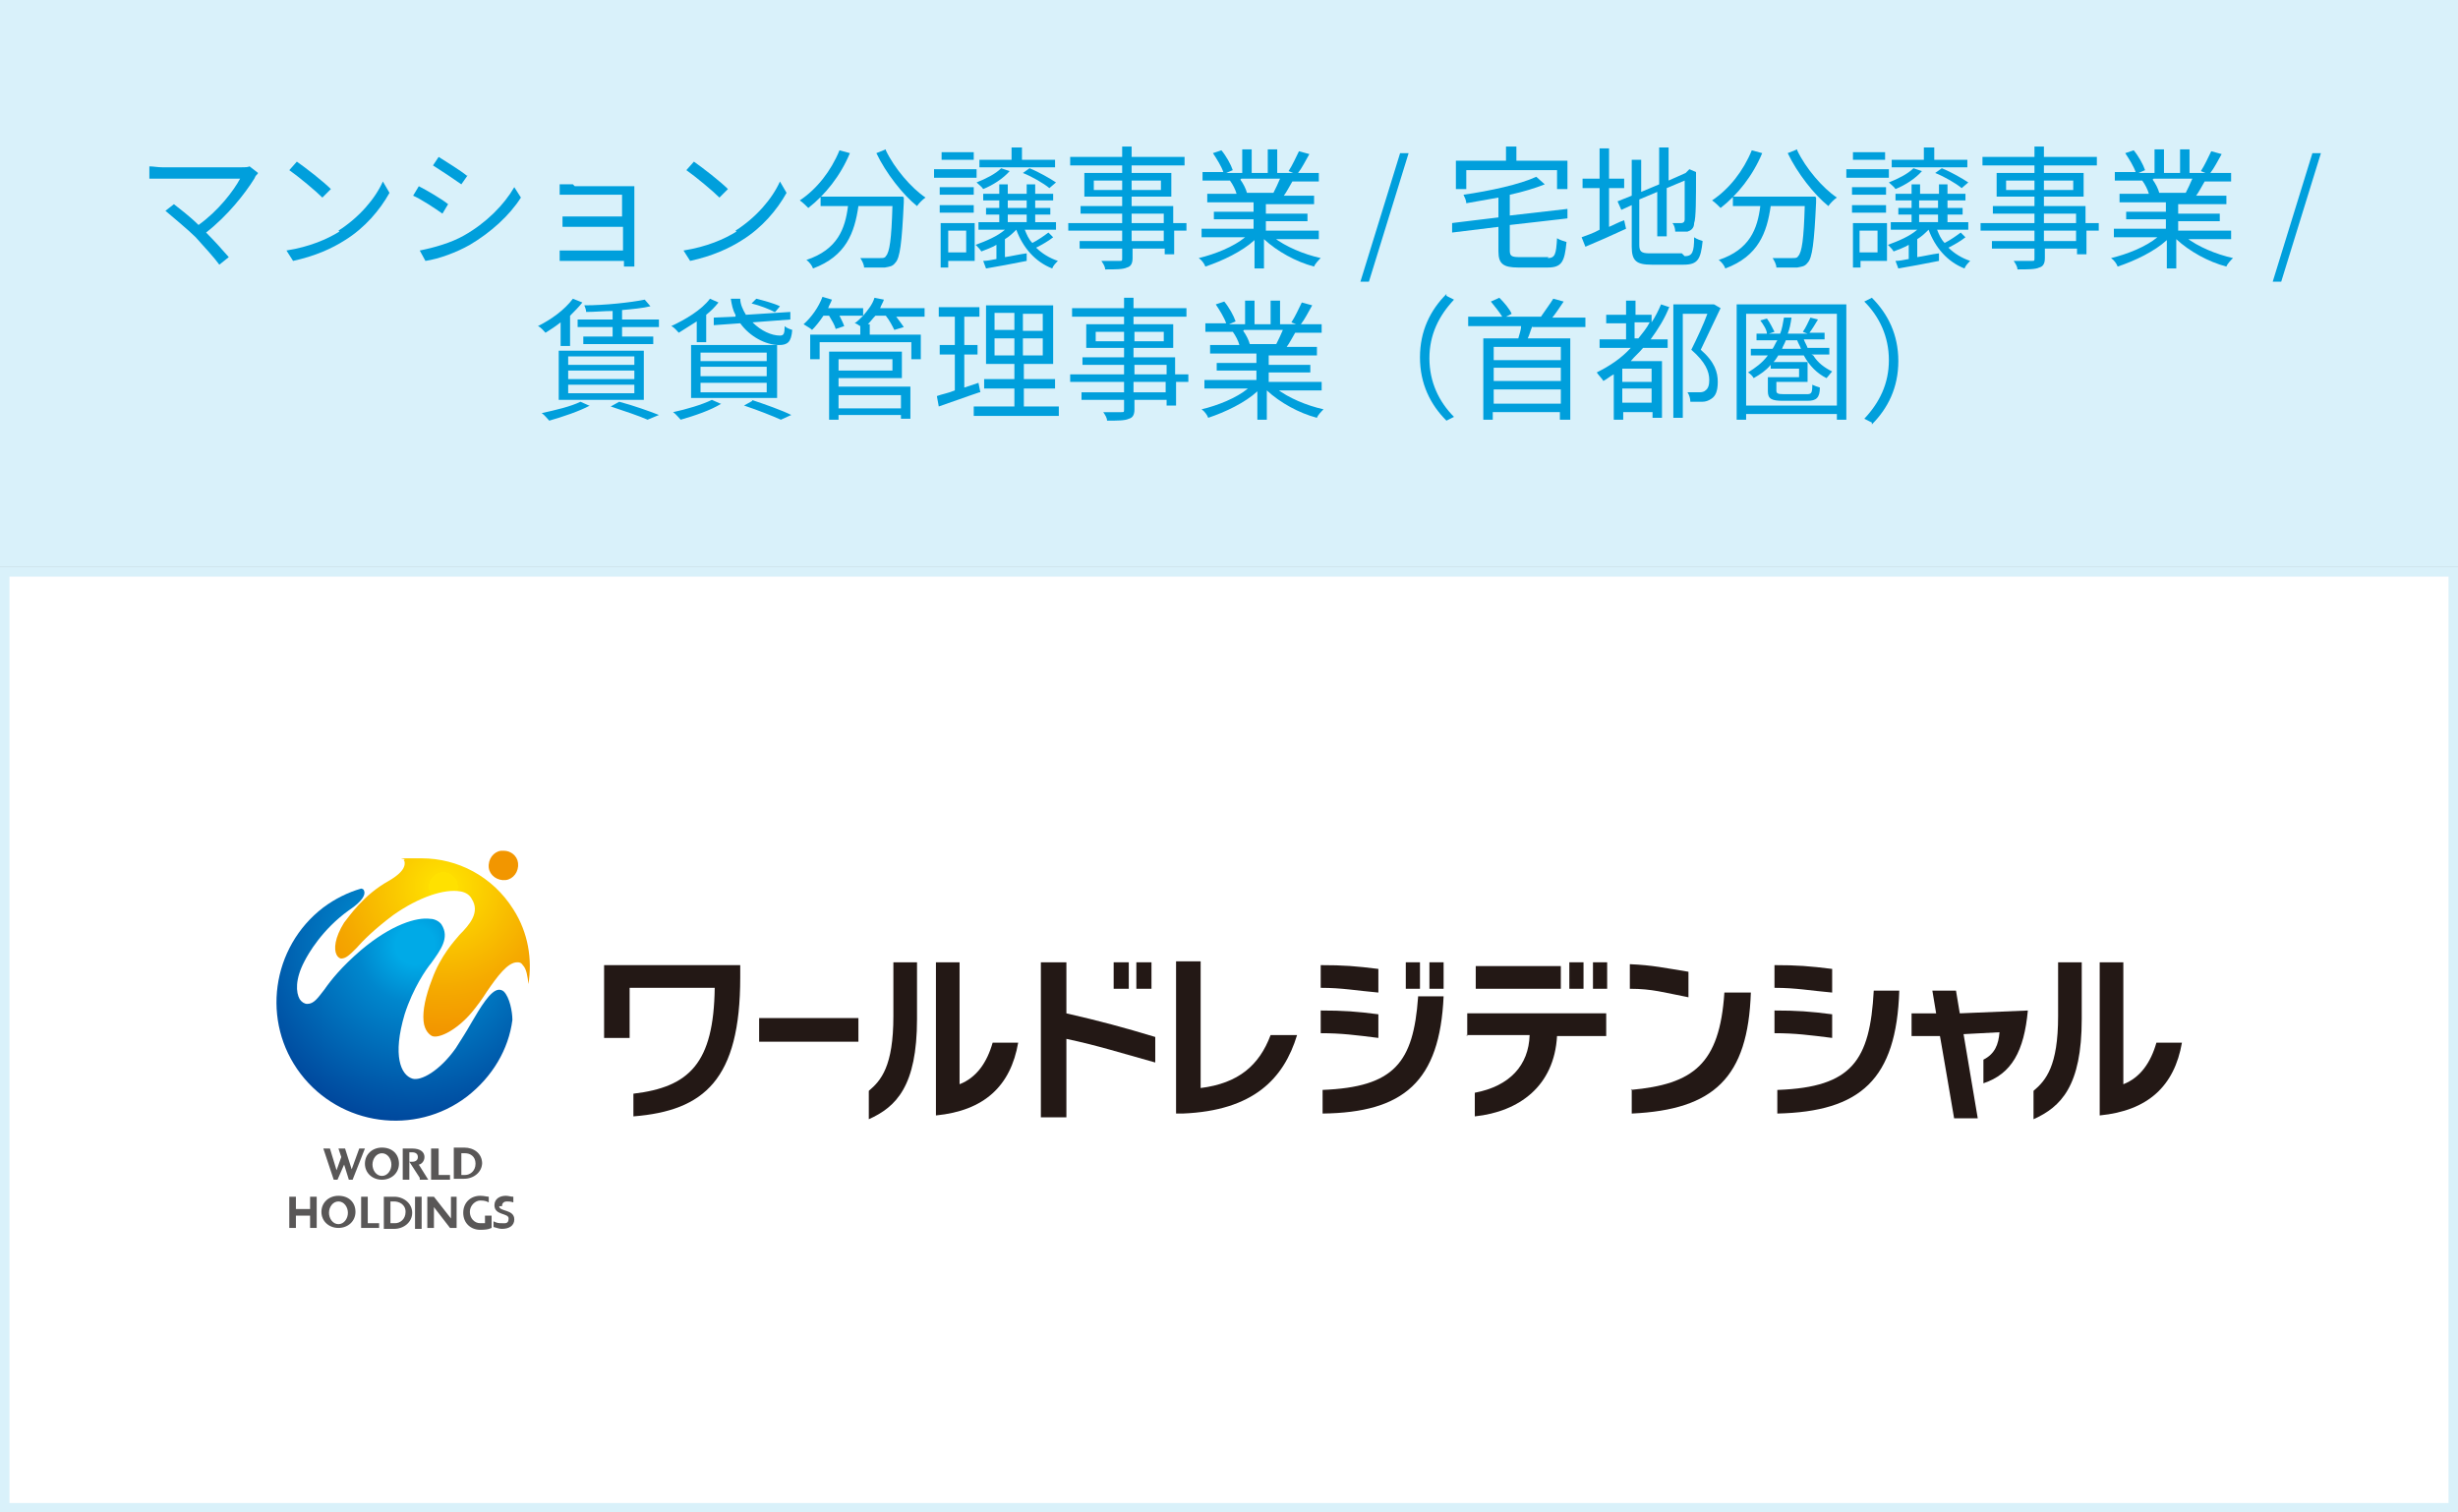
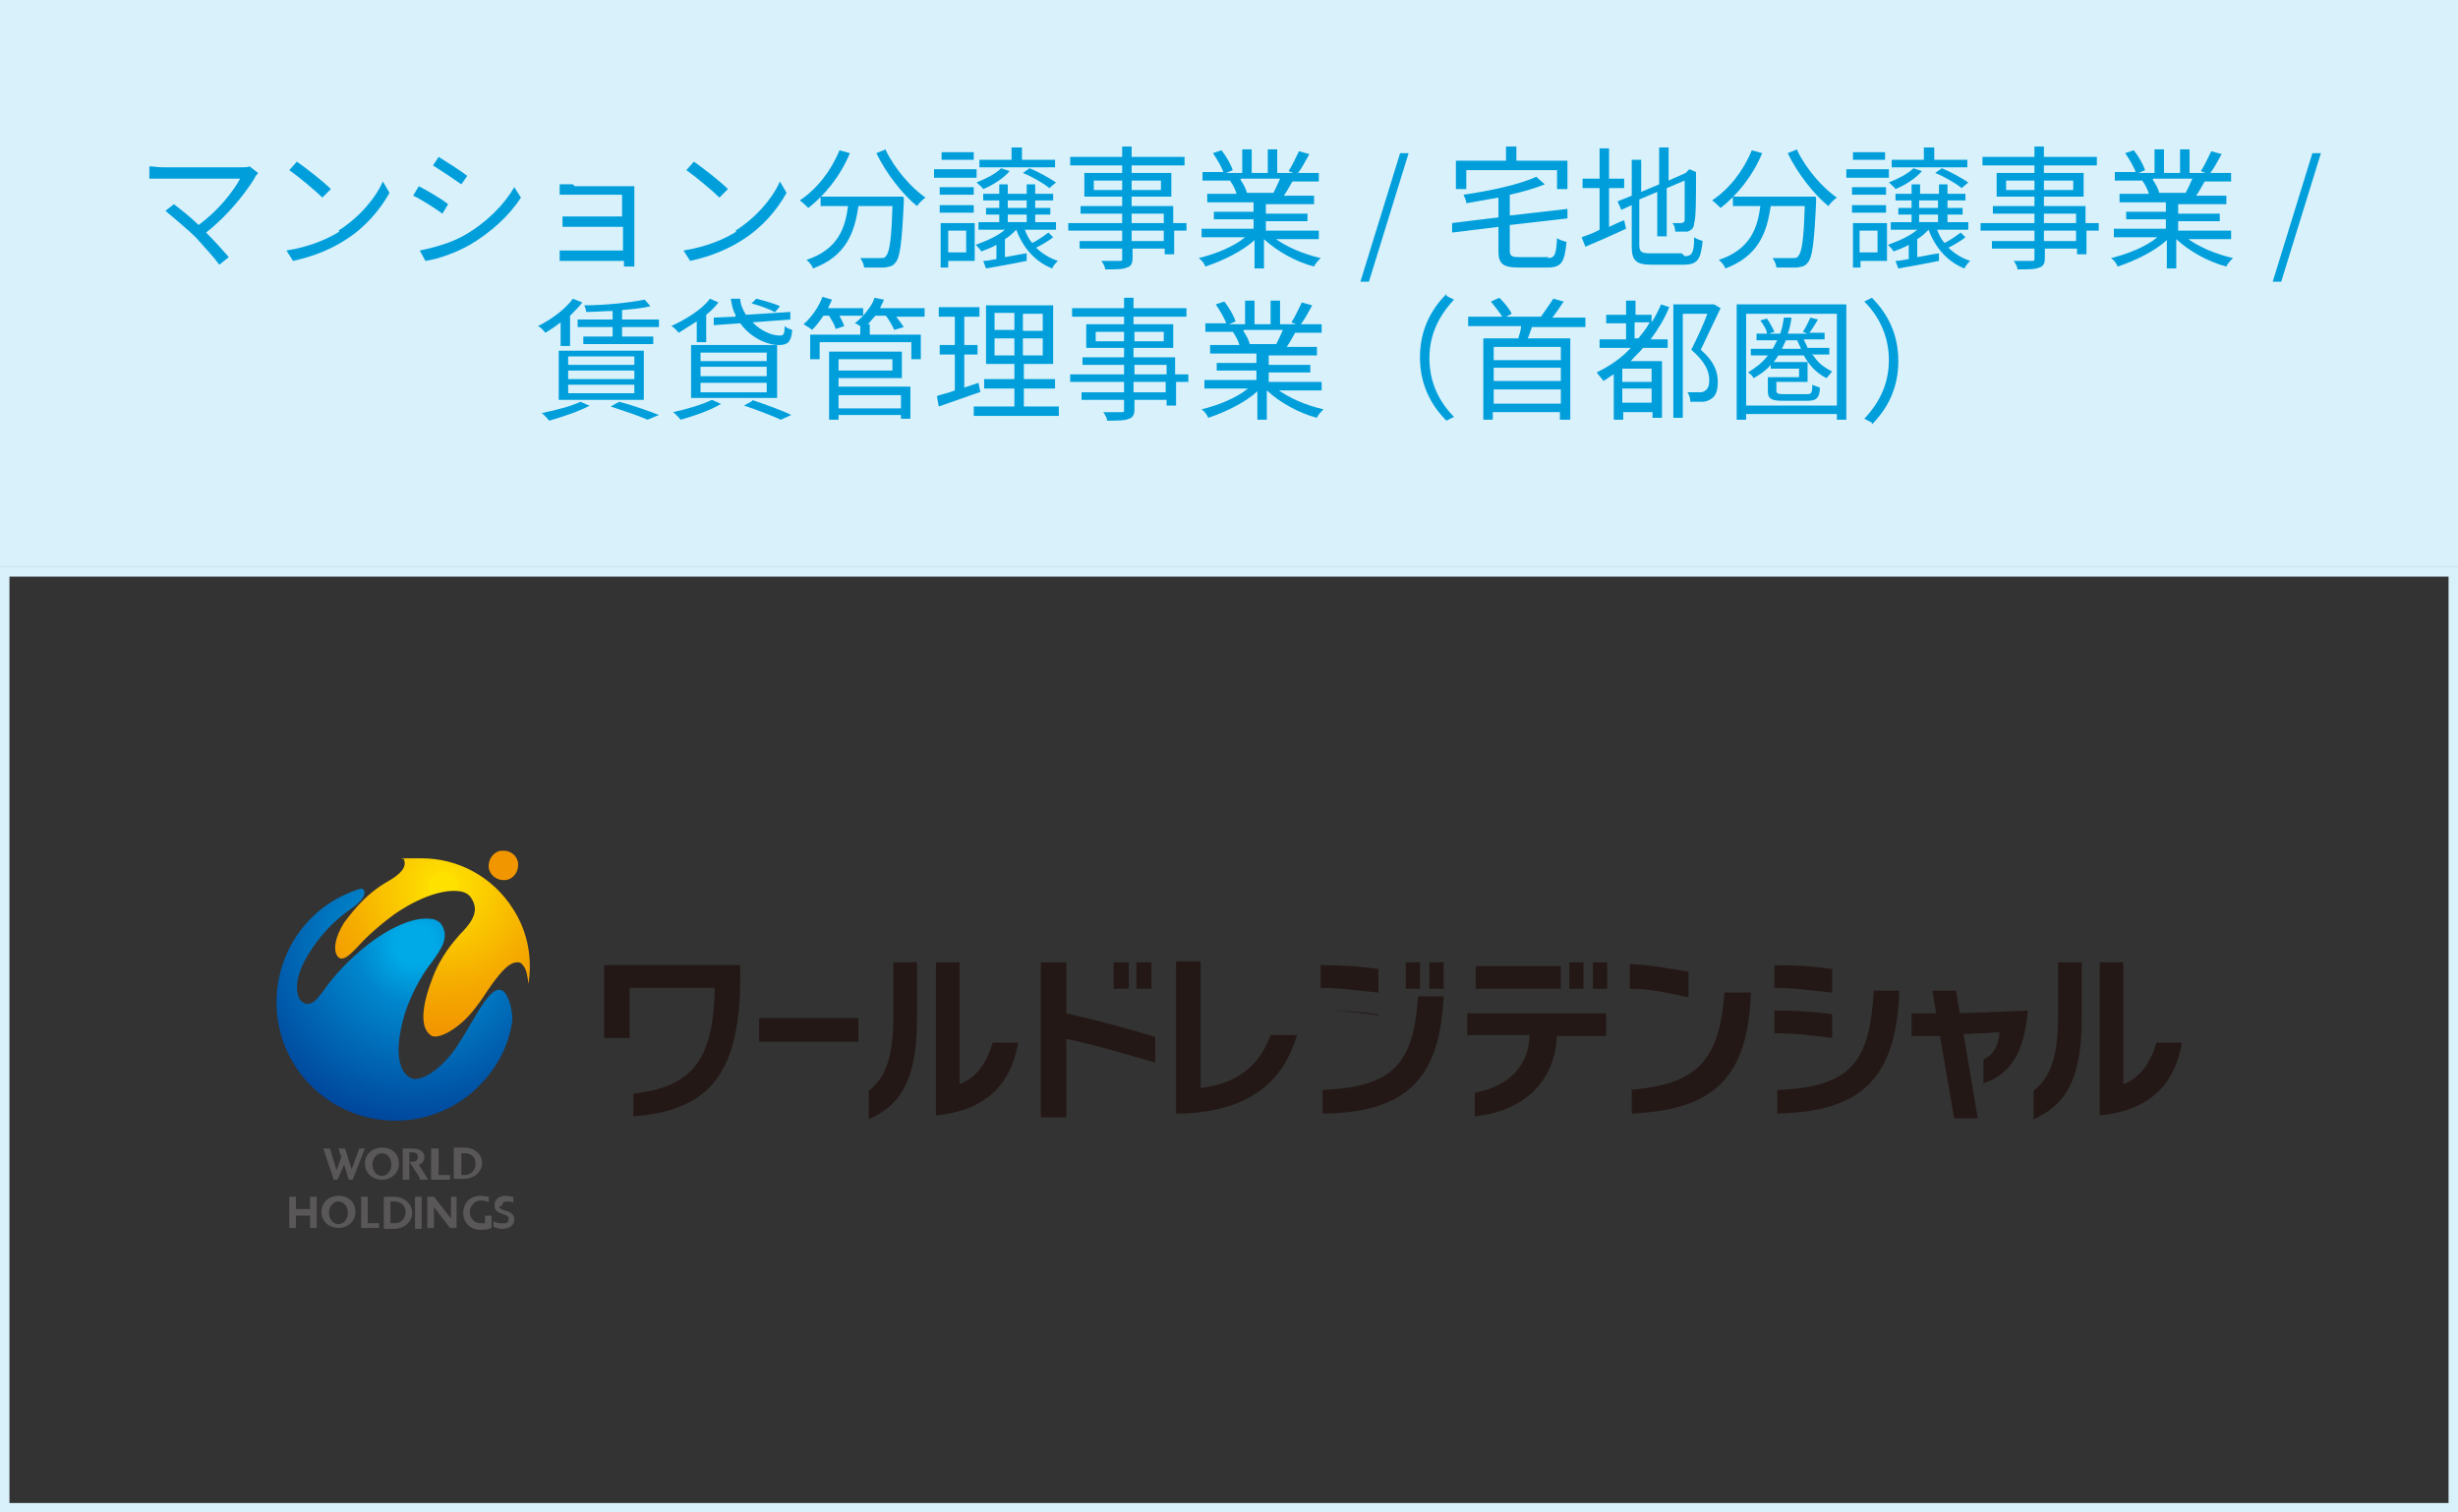
<svg xmlns="http://www.w3.org/2000/svg" xmlns:xlink="http://www.w3.org/1999/xlink" id="_レイヤー_1" version="1.1" viewBox="0 0 260 160">
  <rect x="0" y="0" width="260" height="160" fill="#333333" stroke="none" />
  <defs>
    <style>
      .st0 {
        fill: none;
      }

      .st1 {
        fill: url(#_名称未設定グラデーション_5);
      }

      .st2 {
        fill: url(#_名称未設定グラデーション_3);
      }

      .st3 {
        fill: #231815;
      }

      .st4 {
        fill: #fff;
      }

      .st5 {
        fill: #595757;
      }

      .st6 {
        fill: #009fdc;
      }

      .st7 {
        fill: #d9f1fa;
      }

      .st8 {
        clip-path: url(#clippath);
      }

      .st9 {
        fill: url(#_名称未設定グラデーション_31);
      }
    </style>
    <radialGradient id="_名称未設定グラデーション_5" data-name="名称未設定グラデーション 5" cx="43.9" cy="100" fx="43.9" fy="100" r="20.3" gradientUnits="userSpaceOnUse">
      <stop offset="0" stop-color="#00aae7" />
      <stop offset=".1" stop-color="#00aae7" />
      <stop offset=".3" stop-color="#0087cd" />
      <stop offset=".8" stop-color="#0054a6" />
      <stop offset="1" stop-color="#004097" />
      <stop offset="1" stop-color="#004097" />
    </radialGradient>
    <radialGradient id="_名称未設定グラデーション_3" data-name="名称未設定グラデーション 3" cx="46.9" cy="93.8" fx="46.9" fy="93.8" r="15.3" gradientUnits="userSpaceOnUse">
      <stop offset="0" stop-color="#ffe100" />
      <stop offset=".1" stop-color="#ffe100" />
      <stop offset=".1" stop-color="#fedd00" />
      <stop offset=".7" stop-color="#f5aa00" />
      <stop offset="1" stop-color="#f29600" />
      <stop offset="1" stop-color="#f29600" />
    </radialGradient>
    <clipPath id="clippath">
      <path class="st0" d="M53,90c-.8.1-1.4.9-1.3,1.8.1.8.9,1.4,1.8,1.3.8-.1,1.4-.9,1.3-1.8-.1-.8-.8-1.3-1.5-1.3s-.2,0-.2,0" />
    </clipPath>
    <radialGradient id="_名称未設定グラデーション_31" data-name="名称未設定グラデーション 3" cx="-114.9" cy="416.1" fx="-114.9" fy="416.1" r="1.4" gradientTransform="translate(367 1225.3) scale(2.7 -2.7)" xlink:href="#_名称未設定グラデーション_3" />
  </defs>
  <g>
-     <rect class="st4" x="0" y="60" width="260" height="100" />
    <path class="st7" d="M259,61v98H1V61h258M260,60H0v100h260V60h0Z" />
  </g>
  <rect class="st7" x="0" width="260" height="60" />
  <g>
    <path class="st6" d="M26.9,18.9c-1,1.6-2.8,3.9-5.1,5.7.8.8,1.8,1.9,2.4,2.6l-1,.8c-.5-.7-1.6-1.9-2.5-2.9-.8-.8-2.5-2.2-3.2-2.8l.9-.7c.5.4,1.7,1.3,2.6,2.2,2.1-1.5,3.7-3.6,4.4-4.9h-8.2c-.5,0-1.1,0-1.4,0v-1.3c.4,0,.9.1,1.4.1h8.3c.4,0,.7,0,.9-.1l.9.7c-.1.2-.3.3-.3.4Z" />
    <path class="st6" d="M35.8,24.4c2.2-1.4,3.9-3.4,4.7-5.2l.7,1.2c-1,1.8-2.6,3.7-4.7,5-1.4.9-3.2,1.7-5.5,2.2l-.7-1.1c2.5-.4,4.3-1.2,5.6-2ZM35,20l-.9.9c-.7-.7-2.5-2.2-3.5-2.9l.8-.9c1,.7,2.8,2.1,3.6,2.9Z" />
    <path class="st6" d="M47.4,21.6l-.6,1c-.7-.5-2.2-1.5-3.1-1.9l.6-1c.8.4,2.5,1.4,3.1,1.9ZM49.1,24.9c2.3-1.3,4.2-3.2,5.3-5.1l.7,1.1c-1.2,1.9-3.2,3.7-5.4,5-1.4.8-3.3,1.5-4.7,1.7l-.6-1.1c1.5-.3,3.3-.8,4.7-1.6ZM49.5,18.5l-.7,1c-.7-.5-2.2-1.5-3-2l.6-.9c.8.5,2.4,1.5,3,2Z" />
    <path class="st6" d="M60.8,19.7h5.4c.3,0,.7,0,.9,0,0,.2,0,.4,0,.7v7c0,.2,0,.6,0,.8h-1.1c0-.1,0-.3,0-.6h-5.6c-.4,0-.9,0-1.2,0v-1.1c.2,0,.7,0,1.1,0h5.6v-2.5h-5.1c-.5,0-1,0-1.3,0v-1.1c.3,0,.8,0,1.2,0h5.1v-2.3h-5.2c-.4,0-1.2,0-1.4,0v-1.1c.3,0,1.1,0,1.4,0Z" />
    <path class="st6" d="M77.8,24.4c2.2-1.4,3.9-3.4,4.7-5.2l.7,1.2c-1,1.8-2.6,3.7-4.7,5-1.4.9-3.2,1.7-5.5,2.2l-.7-1.1c2.5-.4,4.3-1.2,5.6-2ZM77,20l-.9.9c-.7-.7-2.5-2.2-3.5-2.9l.8-.9c1,.7,2.8,2.1,3.6,2.9Z" />
    <path class="st6" d="M89.9,16.2c-1,2.4-2.6,4.4-4.4,5.8-.2-.2-.6-.6-.9-.8,1.8-1.2,3.3-3.1,4.2-5.3l1.1.3ZM95.6,20.9s0,.4,0,.5c-.2,4.3-.4,5.9-.9,6.4-.3.4-.6.4-1.1.5-.5,0-1.3,0-2.2,0,0-.3-.2-.7-.4-1,.9,0,1.8,0,2.1,0s.5,0,.6-.2c.4-.4.6-1.8.7-5.3h-3.6c-.4,2.8-1.3,5.3-4.8,6.6-.1-.3-.4-.7-.7-.9,3.3-1.1,4.1-3.3,4.4-5.7h-2.9v-1h8.7ZM93.7,15.9c.9,1.9,2.7,4,4.2,5-.3.2-.7.6-.9.9-1.5-1.2-3.3-3.5-4.3-5.6l1-.4Z" />
    <path class="st6" d="M103.3,18.8h-4.5v-.9h4.5v.9ZM103,27.6h-2.7v.7h-.8v-4.7h3.6v4ZM99.4,19.8h3.6v.8h-3.6v-.8ZM99.4,21.7h3.6v.8h-3.6v-.8ZM103,16.9h-3.4v-.8h3.4v.8ZM100.3,24.4v2.3h1.9v-2.3h-1.9ZM111.4,25.1c-.5.4-1.2.8-1.8,1.1.6.6,1.4,1.1,2.3,1.4-.2.2-.5.5-.6.8-1.8-.7-3.1-2.2-3.8-4.1h0c-.3.3-.7.7-1.2,1v1.9c.7-.1,1.5-.3,2.3-.4v.8c-1.5.3-3.1.6-4.3.8l-.3-.8c.4,0,.9-.1,1.4-.2v-1.5c-.5.3-1.1.5-1.6.7-.1-.2-.4-.5-.6-.7,1.1-.4,2.3-.9,3.1-1.6h-2.8v-.8h2.2v-.8h-1.4v-.7h1.4v-.8h-1.7v-.7h1.7v-1h.9v1h2v-1h.9v1h1.9v.7h-1.9v.8h1.6v.7h-1.6v.8h2.2v.8h-3.3c.2.5.4,1,.8,1.4.6-.3,1.3-.8,1.7-1.1l.6.6ZM106.8,18.1c-.7.8-1.8,1.5-2.8,1.9-.1-.2-.5-.5-.7-.7,1-.4,2-.9,2.6-1.5l.9.3ZM111.5,17.7h-7.9v-.8h3.4v-1.3h1.1v1.3h3.5v.8ZM106.6,22h2v-.8h-2v.8ZM106.6,23.5h2v-.8h-2v.8ZM108.9,17.8c1,.4,2.2,1.1,2.8,1.5l-.7.6c-.6-.5-1.8-1.2-2.8-1.6l.7-.5Z" />
    <path class="st6" d="M125.6,24.4h-1.4v2.5h-1v-.6h-3.4v1c0,.6-.2.9-.6,1-.4.2-1.2.2-2.3.2,0-.3-.2-.6-.4-.9.8,0,1.7,0,1.9,0,.3,0,.3,0,.3-.3v-1h-4.5v-.8h4.5v-1.1h-5.7v-.8h5.7v-1h-4.4v-.8h4.4v-1h-4v-2.5h4v-.8h-5.5v-.9h5.5v-1.1h1v1.1h5.6v.9h-5.6v.8h4.2v2.5h-4.2v1h4.4v1.8h1.4v.8ZM118.7,20.1v-1h-3v1h3ZM119.7,19.1v1h3.1v-1h-3.1ZM119.7,23.6h3.4v-1h-3.4v1ZM123.1,24.4h-3.4v1.1h3.4v-1.1Z" />
    <path class="st6" d="M134.7,25.1c1.3,1,3.2,1.8,5,2.2-.2.2-.6.6-.7.9-1.9-.5-3.9-1.6-5.3-2.9v3.1h-1v-3c-1.3,1.2-3.4,2.2-5.2,2.8-.1-.3-.4-.7-.7-.9,1.7-.4,3.7-1.2,4.9-2.2h-4.6v-.9h5.5v-1h-4.2v-.8h4.2v-1h-4.9v-.9h3.1c-.1-.4-.4-1-.7-1.4h.5c0,0-3.4,0-3.4,0v-.9h2.2c-.2-.6-.7-1.4-1.1-2l.9-.3c.5.6,1,1.5,1.2,2.1l-.7.3h1.7v-2.5h1v2.5h1.7v-2.5h1v2.5h1.7l-.5-.2c.4-.6.8-1.5,1.1-2.1l1.1.3c-.4.7-.8,1.5-1.2,2h2.2v.9h-2.8c-.3.5-.6,1.1-.9,1.5h3.2v.9h-5.1v1h4.4v.8h-4.4v1h5.6v.9h-4.7ZM131.2,19c.3.4.6,1,.7,1.4h-.4c0,0,3.3,0,3.3,0h-.1c.2-.4.5-1,.7-1.5h-4.1Z" />
    <path class="st6" d="M148.1,16.2h.9l-4.2,13.6h-.9l4.2-13.6Z" />
    <path class="st6" d="M163.7,27.3c.8,0,.9-.4,1-2.1.3.2.7.3,1,.4-.2,2.1-.5,2.7-2,2.7h-3.1c-1.6,0-2.1-.4-2.1-1.7v-2.6l-4.9.6v-1c-.1,0,4.9-.6,4.9-.6v-2.1c-1.1.2-2.3.4-3.4.6,0-.3-.2-.7-.3-.9,2.8-.4,6-1.1,7.7-1.9l.9.8c-1,.4-2.3.8-3.7,1.1v2.2l6.1-.7v1c.1,0-6.1.7-6.1.7v2.7c0,.6.2.7,1.1.7h3ZM155,20h-1v-3h5.3v-1.5h1.1v1.5h5.4v3h-1.1v-2h-9.6v2Z" />
    <path class="st6" d="M170.2,24c.5-.2,1-.5,1.6-.7l.2.9c-1.5.7-3.1,1.4-4.3,1.9l-.4-1c.5-.2,1.2-.4,1.9-.8v-4.4h-1.8v-1h1.8v-3.2h1v3.2h1.6v1h-1.6v4ZM178.2,27.1c.8,0,1-.4,1-2,.3.2.6.3.9.4-.2,1.9-.5,2.5-2,2.5h-3.4c-1.6,0-2.1-.4-2.1-1.9v-4.4l-1.1.5-.4-.9,1.5-.6v-3.8h1v3.4l1.9-.8v-3.9h1v3.5l1.8-.8.2-.2.2-.2.7.3v.2c0,2.6,0,4.7-.2,5.2,0,.6-.4.8-.7.9-.4,0-.9,0-1.3,0,0-.3-.1-.7-.3-.9.3,0,.8,0,.9,0s.4,0,.4-.4c0-.3,0-1.9,0-4.1l-1.9.8v5.1h-1v-4.7l-1.9.8v4.8c0,.7.2.9,1.1.9h3.4Z" />
    <path class="st6" d="M186.4,16.2c-1,2.4-2.6,4.4-4.4,5.8-.2-.2-.6-.6-.9-.8,1.8-1.2,3.3-3.1,4.2-5.3l1.1.3ZM192.1,20.9s0,.4,0,.5c-.2,4.3-.4,5.9-.9,6.4-.3.4-.6.4-1.1.5-.5,0-1.3,0-2.2,0,0-.3-.2-.7-.4-1,.9,0,1.8,0,2.1,0s.5,0,.6-.2c.4-.4.6-1.8.7-5.3h-3.6c-.4,2.8-1.3,5.3-4.8,6.6-.1-.3-.4-.7-.7-.9,3.3-1.1,4.1-3.3,4.4-5.7h-2.9v-1h8.7ZM190.1,15.9c.9,1.9,2.7,4,4.2,5-.3.2-.7.6-.9.9-1.5-1.2-3.3-3.5-4.3-5.6l1-.4Z" />
    <path class="st6" d="M199.8,18.8h-4.5v-.9h4.5v.9ZM199.5,27.6h-2.7v.7h-.8v-4.7h3.6v4ZM195.9,19.8h3.6v.8h-3.6v-.8ZM195.9,21.7h3.6v.8h-3.6v-.8ZM199.4,16.9h-3.4v-.8h3.4v.8ZM196.7,24.4v2.3h1.9v-2.3h-1.9ZM207.9,25.1c-.5.4-1.2.8-1.8,1.1.6.6,1.4,1.1,2.3,1.4-.2.2-.5.5-.6.8-1.8-.7-3.1-2.2-3.8-4.1h0c-.3.3-.7.7-1.2,1v1.9c.7-.1,1.5-.3,2.3-.4v.8c-1.5.3-3.1.6-4.3.8l-.3-.8c.4,0,.9-.1,1.4-.2v-1.5c-.5.3-1.1.5-1.6.7-.1-.2-.4-.5-.6-.7,1.1-.4,2.3-.9,3.1-1.6h-2.8v-.8h2.2v-.8h-1.4v-.7h1.4v-.8h-1.7v-.7h1.7v-1h.9v1h2v-1h.9v1h1.9v.7h-1.9v.8h1.6v.7h-1.6v.8h2.2v.8h-3.3c.2.5.4,1,.8,1.4.6-.3,1.3-.8,1.7-1.1l.6.6ZM203.3,18.1c-.7.8-1.8,1.5-2.8,1.9-.1-.2-.5-.5-.7-.7,1-.4,2-.9,2.6-1.5l.9.3ZM208,17.7h-7.9v-.8h3.4v-1.3h1.1v1.3h3.5v.8ZM203,22h2v-.8h-2v.8ZM203,23.5h2v-.8h-2v.8ZM205.4,17.8c1,.4,2.2,1.1,2.8,1.5l-.7.6c-.6-.5-1.8-1.2-2.8-1.6l.7-.5Z" />
    <path class="st6" d="M222.1,24.4h-1.4v2.5h-1v-.6h-3.4v1c0,.6-.2.9-.6,1-.4.2-1.2.2-2.3.2,0-.3-.2-.6-.4-.9.8,0,1.7,0,1.9,0,.3,0,.3,0,.3-.3v-1h-4.5v-.8h4.5v-1.1h-5.7v-.8h5.7v-1h-4.4v-.8h4.4v-1h-4v-2.5h4v-.8h-5.5v-.9h5.5v-1.1h1v1.1h5.6v.9h-5.6v.8h4.2v2.5h-4.2v1h4.4v1.8h1.4v.8ZM215.2,20.1v-1h-3v1h3ZM216.2,19.1v1h3.1v-1h-3.1ZM216.2,23.6h3.4v-1h-3.4v1ZM219.6,24.4h-3.4v1.1h3.4v-1.1Z" />
    <path class="st6" d="M231.2,25.1c1.3,1,3.2,1.8,5,2.2-.2.2-.6.6-.7.9-1.9-.5-3.9-1.6-5.3-2.9v3.1h-1v-3c-1.3,1.2-3.4,2.2-5.2,2.8-.1-.3-.4-.7-.7-.9,1.7-.4,3.7-1.2,4.9-2.2h-4.6v-.9h5.5v-1h-4.2v-.8h4.2v-1h-4.9v-.9h3.1c-.1-.4-.4-1-.7-1.4h.5c0,0-3.4,0-3.4,0v-.9h2.2c-.2-.6-.7-1.4-1.1-2l.9-.3c.5.6,1,1.5,1.2,2.1l-.7.3h1.7v-2.5h1v2.5h1.7v-2.5h1v2.5h1.7l-.5-.2c.4-.6.8-1.5,1.1-2.1l1.1.3c-.4.7-.8,1.5-1.2,2h2.2v.9h-2.8c-.3.5-.6,1.1-.9,1.5h3.2v.9h-5.1v1h4.4v.8h-4.4v1h5.6v.9h-4.7ZM227.7,19c.3.4.6,1,.7,1.4h-.4c0,0,3.3,0,3.3,0h-.1c.2-.4.5-1,.7-1.5h-4.1Z" />
    <path class="st6" d="M244.6,16.2h.9l-4.2,13.6h-.9l4.2-13.6Z" />
    <path class="st6" d="M59.3,34.1c-.5.4-1.1.8-1.6,1.1-.2-.2-.5-.6-.8-.7,1.4-.7,2.8-1.7,3.7-2.9l1,.4c-.4.5-.8.9-1.3,1.4v3.2h-1v-2.4ZM62.4,42.9c-1.1.6-2.9,1.2-4.3,1.6-.2-.2-.5-.6-.8-.8,1.4-.3,3.1-.7,4.1-1.2l.9.4ZM59.1,37.1h9v5.2h-9v-5.2ZM60.1,38.6h7v-.9h-7v.9ZM60.1,40.1h7v-.9h-7v.9ZM60.1,41.6h7v-.9h-7v.9ZM64.8,32.9c-.9,0-1.9.1-2.8.1,0-.2-.1-.5-.2-.7,2.2,0,4.9-.3,6.4-.6l.6.7c-.8.2-1.9.3-3,.4v1h3.9v.8h-3.9v1h3.3v.8h-7.4v-.8h3.1v-1h-3.7v-.8h3.7v-.9ZM65.5,42.5c1.5.4,3.2,1,4.2,1.4l-1.2.5c-.9-.4-2.4-.9-3.9-1.4l.9-.5Z" />
    <path class="st6" d="M73.7,34c-.6.4-1.3.8-1.9,1.2-.2-.2-.5-.6-.8-.7,1.5-.7,3.2-1.7,4.1-2.9l.9.4c-.4.5-.8.9-1.3,1.3v2.9h-1v-2.2ZM76.3,42.7c-1.1.7-2.9,1.3-4.3,1.7-.2-.2-.5-.6-.8-.8,1.4-.3,3.1-.8,4.1-1.3l.9.4ZM73.1,36.5h9.1v5.6h-9.1v-5.6ZM74.1,38.2h7v-.9h-7v.9ZM74.1,39.8h7v-1h-7v1ZM74.1,41.5h7v-1h-7v1ZM77.8,33.3c-.3-.5-.4-1.1-.5-1.7h1c0,.6.3,1.2.6,1.7l4.7-.3v.8c0,0-4,.3-4,.3.9.9,2,1.4,2.9,1.4.4,0,.5-.2.5-1,.2.2.5.3.8.4-.1,1.3-.5,1.6-1.4,1.6-1.4,0-3.1-.9-4.1-2.3l-2.8.2v-.8c0,0,2.3-.1,2.3-.1ZM79.5,42.3c1.5.5,3.2,1.1,4.2,1.6l-1.1.5c-.9-.4-2.4-1-3.9-1.5l.9-.5ZM81.9,33c-.5-.3-1.6-.7-2.4-.9l.5-.5c.8.2,1.9.5,2.5.8l-.5.6Z" />
    <path class="st6" d="M97.9,33.5h-3.1c.3.4.6.8.8,1.1l-1,.3c-.2-.4-.5-1-.9-1.5h-1.1c-.3.3-.5.6-.8.9h.2v1.1h5.4v2.6h-1v-1.8h-9.7v1.8h-1v-2.6h5.3v-.9c-.2-.1-.4-.3-.6-.3.3-.2.6-.5.9-.8h-2.5c.2.4.4.8.5,1.1l-.9.3c-.1-.4-.4-.9-.7-1.4h-.6c-.4.6-.8,1.1-1.2,1.5-.2-.2-.6-.4-.9-.6.8-.7,1.6-1.8,2-2.9l1,.3c-.1.3-.3.6-.4.9h3.7v.8c.5-.6,1-1.2,1.2-1.9l1,.2c-.1.3-.3.6-.4.9h4.7v.9ZM88.7,40.9h7.6v3.4h-1v-.4h-6.6v.5h-1v-7.2h7.7v2.8h-6.7v1ZM88.7,38v1.2h5.7v-1.2h-5.7ZM88.7,41.8v1.4h6.6v-1.4h-6.6Z" />
    <path class="st6" d="M103.6,41.5c-1.5.5-3.1,1.1-4.3,1.5l-.2-1.1c.5-.2,1.2-.3,1.9-.6v-3.8h-1.6v-1h1.6v-3h-1.7v-1h4.3v1h-1.6v3h1.4v1h-1.4v3.5l1.5-.5.2,1ZM112,43v1h-9v-1h4.3v-1.9h-3.2v-1h3.2v-1.6h-3v-6.2h7.1v6.2h-3.1v1.6h3.3v1h-3.3v1.9h3.7ZM105.2,34.9h2.1v-1.8h-2.1v1.8ZM105.2,37.6h2.1v-1.8h-2.1v1.8ZM110.3,33.2h-2.1v1.8h2.1v-1.8ZM110.3,35.8h-2.1v1.8h2.1v-1.8Z" />
    <path class="st6" d="M125.8,40.4h-1.4v2.5h-1v-.6h-3.4v1c0,.6-.2.9-.6,1-.4.2-1.2.2-2.3.2,0-.3-.2-.6-.4-.9.8,0,1.7,0,1.9,0,.3,0,.3,0,.3-.3v-1h-4.5v-.8h4.5v-1.1h-5.7v-.8h5.7v-1h-4.4v-.8h4.4v-1h-4v-2.5h4v-.8h-5.5v-.9h5.5v-1.1h1v1.1h5.6v.9h-5.6v.8h4.2v2.5h-4.2v1h4.4v1.8h1.4v.8ZM118.9,36.1v-1h-3v1h3ZM120,35.1v1h3.1v-1h-3.1ZM120,39.6h3.4v-1h-3.4v1ZM123.3,40.4h-3.4v1.1h3.4v-1.1Z" />
    <path class="st6" d="M135,41.1c1.3,1,3.2,1.8,5,2.2-.2.2-.6.6-.7.9-1.9-.5-3.9-1.6-5.3-2.9v3.1h-1v-3c-1.3,1.2-3.4,2.2-5.2,2.8-.1-.3-.4-.7-.7-.9,1.7-.4,3.7-1.2,4.9-2.2h-4.6v-.9h5.5v-1h-4.2v-.8h4.2v-1h-4.9v-.9h3.1c-.1-.4-.4-1-.7-1.4h.5c0,0-3.4,0-3.4,0v-.9h2.2c-.2-.6-.7-1.4-1.1-2l.9-.3c.5.6,1,1.5,1.2,2.1l-.7.3h1.7v-2.5h1v2.5h1.7v-2.5h1v2.5h1.7l-.5-.2c.4-.6.8-1.5,1.1-2.1l1.1.3c-.4.7-.8,1.5-1.2,2h2.2v.9h-2.8c-.3.5-.6,1.1-.9,1.5h3.2v.9h-5.1v1h4.4v.8h-4.4v1h5.6v.9h-4.7ZM131.5,35c.3.4.6,1,.7,1.4h-.4c0,0,3.3,0,3.3,0h-.1c.2-.4.5-1,.7-1.5h-4.1Z" />
    <path class="st6" d="M153,31.3l.8.4c-1.6,1.7-2.6,3.7-2.6,6.2s1,4.6,2.6,6.2l-.8.4c-1.7-1.7-2.8-3.9-2.8-6.7s1.1-5,2.8-6.7Z" />
    <path class="st6" d="M162.1,34.5c-.2.4-.3.9-.5,1.3h4.5v8.6h-1.1v-.8h-7.1v.8h-1v-8.6h3.7c.1-.4.3-.9.3-1.3h-5.6v-1h3.6c-.3-.5-.8-1.1-1.2-1.6l.9-.4c.5.5,1.1,1.2,1.3,1.7l-.6.3h3.7c.4-.6,1-1.4,1.3-1.9l1.1.3c-.4.6-.8,1.2-1.2,1.7h3.5v1h-5.6ZM165.1,36.7h-7.1v1.4h7.1v-1.4ZM165.1,38.9h-7.1v1.4h7.1v-1.4ZM165.1,42.7v-1.5h-7.1v1.5h7.1Z" />
    <path class="st6" d="M176.6,32.4c-.5,1.3-1.2,2.4-2,3.5h1.8v.9h-2.6c-.4.5-.9.9-1.3,1.4h3.3v6h-1v-.6h-3.1v.8h-1v-4.8c-.4.2-.7.5-1.1.7-.1-.2-.5-.6-.7-.9,1.4-.7,2.6-1.5,3.6-2.6h-3.3v-.9h2.8v-1.7h-2.1v-.9h2.1v-1.5h1v1.5h1.7v.8c.4-.6.7-1.2,1-1.9l.9.3ZM174.7,39h-3.1v1.4h3.1v-1.4ZM174.7,42.6v-1.5h-3.1v1.5h3.1ZM173.3,35.8c.4-.5.9-1.1,1.2-1.7h-1.6v1.7h.4ZM181.9,32.8c-.6,1.3-1.4,2.9-2,4.2,1.5,1.3,1.8,2.4,1.8,3.4,0,.9-.2,1.5-.7,1.8-.3.2-.6.3-.9.3-.4,0-.9,0-1.3,0,0-.3-.1-.7-.3-1,.5,0,.9,0,1.2,0,.2,0,.5,0,.7-.2.3-.2.4-.6.4-1.1,0-.9-.4-1.9-1.9-3.2.6-1.2,1.3-2.7,1.7-3.8h-2.6v11h-1v-12h4.3s.7.4.7.4Z" />
    <path class="st6" d="M195.3,32.2v12.2h-1v-.6h-9.6v.6h-1v-12.2h11.6ZM194.3,42.9v-9.7h-9.6v9.7h9.6ZM191.8,37.6c.5.8,1.2,1.3,2,1.7-.2.2-.4.5-.6.7-1-.5-1.8-1.3-2.4-2.4h-2.7c-.2.3-.3.5-.5.7h3.6v2.1h-3.3v.9c0,.3.1.4.8.4h2.4c.5,0,.6-.1.6-1,.2.1.5.2.8.3,0,1.1-.4,1.4-1.3,1.4h-2.6c-1.2,0-1.6-.2-1.6-1v-1.5h3.3v-.9h-3v-.4c-.5.6-1.1,1-1.8,1.4-.1-.2-.4-.5-.6-.6.8-.5,1.5-1,2.1-1.8h-1.8v-.7h2.3c.2-.3.3-.6.5-.9h-2.2v-.7h1.1c0-.4-.4-1-.7-1.4l.7-.2c.3.4.6,1,.8,1.4l-.6.2h1.2c.2-.5.3-1.1.4-1.7h.8c-.1.7-.2,1.2-.4,1.7h2.1l-.5-.2c.3-.4.6-1.1.8-1.5l.8.2c-.3.5-.6,1-.9,1.4h1.6v.7h-2.2c.1.3.3.6.4.9h2.3v.7h-1.9ZM190.5,36.9c-.1-.3-.3-.6-.4-.9h-1.2c-.1.3-.3.6-.4.9h1.9Z" />
    <path class="st6" d="M198,44.7l-.8-.4c1.6-1.7,2.6-3.7,2.6-6.2s-1-4.6-2.6-6.2l.8-.4c1.7,1.7,2.8,3.9,2.8,6.7s-1.1,5-2.8,6.7Z" />
  </g>
  <g>
    <g>
      <path class="st5" d="M35.8,126.5c-1,0-1.8.7-1.8,1.7s.8,1.7,1.8,1.7,1.8-.7,1.8-1.7-.7-1.7-1.8-1.7M35.8,129.5c-.6,0-1-.6-1-1.2s.4-1.2,1-1.2,1,.6,1,1.2-.4,1.2-1,1.2" />
      <polygon class="st5" points="38.9 126.6 38.2 126.6 38.2 129.9 40.1 129.9 40.1 129.4 38.9 129.4 38.9 126.6" />
      <path class="st5" d="M41.7,126.6h-1.1v3.4h1.1c1,0,1.9-.7,1.9-1.7s-.9-1.7-1.9-1.7M41.7,129.4h-.4v-2.3h.4c.5,0,1.2.3,1.2,1.1s-.6,1.2-1.1,1.2" />
      <polygon class="st5" points="32.8 126.6 32.8 127.9 31.3 127.9 31.3 126.6 30.6 126.6 30.6 129.9 31.3 129.9 31.3 128.6 32.8 128.6 32.8 129.9 33.5 129.9 33.5 126.6 32.8 126.6" />
      <rect class="st5" x="43.9" y="126.6" width=".7" height="3.4" />
      <polygon class="st5" points="47.7 128.9 45.9 126.6 45.2 126.6 45.2 129.9 45.9 129.9 45.9 127.7 47.6 129.9 48.3 129.9 48.3 126.6 47.7 126.6 47.7 128.9" />
      <path class="st5" d="M51.3,129.4c-.1,0-.2,0-.5,0-.6,0-1.1-.5-1.1-1.2s.6-1.2,1.1-1.2.7.1.9.2v-.6c-.2,0-.5-.1-.9-.1-1,0-1.8.7-1.8,1.8s.8,1.8,1.8,1.8,1.1-.2,1.2-.2v-1.3h-.7v.9Z" />
      <path class="st5" d="M53.1,127.6c0-.4.3-.5.5-.5s.4,0,.7.1v-.6c-.3,0-.5-.1-.8-.1-.6,0-1.2.3-1.2,1,0,1.1,1.5.8,1.5,1.4s-.4.5-.7.5-.5,0-.9-.2v.6c.4.1.6.2.9.2.7,0,1.3-.3,1.3-1,0-1.1-1.6-.8-1.6-1.4" />
      <polygon class="st5" points="37.2 123.7 36.5 121.5 35.8 121.5 36.1 122.4 35.6 123.8 34.9 121.5 34.2 121.5 35.3 124.8 35.7 124.8 36.4 123.2 36.9 124.8 37.3 124.8 38.6 121.5 38 121.5 37.2 123.7" />
      <path class="st5" d="M40.4,121.4c-1,0-1.8.7-1.8,1.7s.8,1.7,1.8,1.7,1.8-.7,1.8-1.7-.7-1.7-1.8-1.7M40.4,124.4c-.6,0-1-.6-1-1.2s.4-1.2,1-1.2,1,.6,1,1.2-.4,1.2-1,1.2" />
      <path class="st5" d="M44.9,122.4c0-.5-.4-.9-1.3-.9h-1v3.3h.7v-2h0s0-.9,0-.9h.3c.4,0,.6.2.6.5s-.2.5-.6.5h-.3l1.1,1.7v.2c.1,0,.9,0,.9,0l-1-1.6c.2,0,.6-.3.6-.8" />
      <polygon class="st5" points="47.6 124.3 46.4 124.3 46.4 121.5 45.6 121.5 45.6 124.8 47.6 124.8 47.6 124.3" />
      <path class="st5" d="M51,123.1c0-1.1-.9-1.7-1.9-1.7h-1.1v3.3h1.1c1,0,1.9-.7,1.9-1.7M48.8,122h.4c.5,0,1.1.3,1.1,1.1s-.6,1.2-1.1,1.2h-.4v-2.3Z" />
      <path class="st1" d="M34.2,96c-5.5,4.2-6.6,12.1-2.4,17.6,4.2,5.5,12.1,6.6,17.6,2.4,2.7-2.1,4.4-5,4.8-8.1,0-.9-.3-2.4-.9-3-.1-.1-.3-.2-.5-.2-.9,0-2,1.9-3,3.6-.5.9-1.1,1.8-1.6,2.6-1.7,2.4-3.7,3.5-4.6,3.2-1.2-.4-2.1-2.4-.8-6.8.9-2.8,2.3-4.8,2.8-5.4h0c1-1.4,2-2.7,1.1-4.1-.2-.3-.7-.6-1.2-.6-1.4-.2-4.1.6-7.3,3.3-2.1,1.8-3.2,3.2-3.9,4.2-.7.9-1.1,1.5-1.8,1.5-.3,0-.6-.2-.8-.5-.4-.7-.5-2.1.5-4,.4-.8,1.9-3.4,4.7-5.4,1.5-1,1.8-1.7,1.6-2.1,0-.1-.2-.2-.3-.2-1.4.4-2.8,1.1-4,2" />
      <path class="st2" d="M42.7,91c0,0,.1.1.1.2,0,.2.2.9-1.7,2-2.7,1.5-4.2,3.8-4.7,4.4-1,1.6-1.1,2.8-.8,3.4.1.2.3.4.5.4.5,0,.9-.4,1.6-1.1.7-.8,1.9-2,3.9-3.5,2.7-1.9,5.4-2.8,7.1-2.5.6.1,1,.4,1.2.8.9,1.4-.2,2.7-1.3,3.8h0c-.5.6-2,2.2-2.9,4.7-.7,1.8-1,3.3-.9,4.4.1,1.1.7,1.5.9,1.6.7.3,2.6-.6,4.2-2.5.5-.6,1.1-1.4,1.6-2.2,1.1-1.6,2.2-3.1,3.2-3.1.2,0,.4,0,.6.3.4.4.5,1.2.6,2,.4-2.6,0-5.4-1.6-7.9-2.2-3.5-5.9-5.4-9.7-5.4s-1.3,0-1.9.2" />
      <g class="st8">
        <rect class="st9" x="51.6" y="90" width="3.3" height="3.2" />
      </g>
    </g>
    <rect class="st3" x="80.3" y="107.7" width="10.5" height="2.5" />
    <path class="st3" d="M64,109.8h2.6v-5.3h9c-.1,8-2.7,10.5-8.6,11.2v2.4c7.5-.6,11.3-3.9,11.3-14.7v-1.3h-14.4v7.7Z" />
    <rect class="st3" x="117.8" y="101.8" width="1.6" height="2.8" />
    <rect class="st3" x="120.2" y="101.8" width="1.6" height="2.8" />
    <path class="st3" d="M112.8,101.8h-2.7v16.4h2.7v-8.3c3.3.7,5.8,1.5,9.4,2.5v-2.7c-3.3-1-5.9-1.7-9.4-2.5v-5.5Z" />
    <path class="st3" d="M206.8,104.8h-2.4l.4,2.4h-2.6v2.4h3c0-.1,1.5,8.7,1.5,8.7h2.5l-1.5-8.9,3.8-.2c-.1,1.3-.5,2.3-1.7,2.9v2.5c3-1,4.3-3.4,4.7-7.7l-7.2.3-.4-2.4Z" />
    <path class="st3" d="M193.8,102.5c-2.4-.3-3.7-.4-6.1-.4v2.4c2.3,0,3.8.3,6.1.5v-2.5Z" />
    <path class="st3" d="M188,115.3v2.5c8.8-.2,12.6-3.6,12.9-13h-2.7c-.4,7.4-2.3,10.2-10.1,10.5" />
    <path class="st3" d="M193.8,107.3c-2.3-.3-3.7-.4-6.1-.4v2.4c2.2,0,3.7.2,6.1.5v-2.5Z" />
    <rect class="st3" x="166" y="101.8" width="1.5" height="2.8" />
    <rect class="st3" x="156.1" y="102.2" width="9" height="2.4" />
    <path class="st3" d="M155.1,109.5h6.7c-.1,3.2-2.1,5.4-5.8,6.1v2.5c4.7-.5,8.4-3.2,8.7-8.5h5.2v-2.4h-14.7v2.4Z" />
    <rect class="st3" x="168.5" y="101.8" width="1.5" height="2.8" />
    <path class="st3" d="M172.6,115.2v2.6c8.7-.4,12.3-3.8,12.6-12.8h-2.8c-.5,7.6-3.3,9.7-9.9,10.3" />
    <path class="st3" d="M178.6,102.8c-2.5-.4-3.8-.7-6.2-.8v2.6c2.4,0,3.6.4,6.2.9v-2.7Z" />
    <path class="st3" d="M217.7,107.5c0,5.3-1.3,6.8-2.6,7.9v3c2.9-1.3,5.1-3.5,5.1-10.6v-6h-2.5v5.7Z" />
    <path class="st3" d="M228.1,110.3c-.6,2.1-1.7,3.7-3.5,4.4v-12.9h-2.5v16.2c5.1-.5,7.9-3.1,8.7-7.7h-2.7Z" />
    <path class="st3" d="M94.5,107.5c0,5.3-1.3,6.8-2.6,7.9v3c2.9-1.3,5.1-3.5,5.1-10.6v-6h-2.5v5.7Z" />
    <path class="st3" d="M105,110.3c-.6,2.1-1.7,3.7-3.5,4.4v-12.9h-2.5v16.2c5.1-.5,7.9-3.1,8.7-7.7h-2.7Z" />
    <path class="st3" d="M134.4,109.5c-1.2,3.2-3.4,5.1-7.4,5.6v-13.4h-2.6v16.1h.7c7.5-.3,10.7-3.7,12.1-8.3h-2.9Z" />
    <path class="st3" d="M145.8,102.5c-2.4-.3-3.7-.4-6.1-.4v2.4c2.3,0,3.8.3,6.1.5v-2.5Z" />
-     <path class="st3" d="M145.8,107.3c-2.3-.3-3.7-.4-6.1-.4v2.4c2.2,0,3.7.2,6.1.5v-2.5Z" />
+     <path class="st3" d="M145.8,107.3c-2.3-.3-3.7-.4-6.1-.4c2.2,0,3.7.2,6.1.5v-2.5Z" />
    <rect class="st3" x="151.2" y="101.8" width="1.5" height="2.8" />
    <rect class="st3" x="148.7" y="101.8" width="1.5" height="2.8" />
    <path class="st3" d="M150,105.5c-.5,6.9-2.5,9.5-10.1,9.8v2.5c8.6-.1,12.4-3.4,12.8-12.4h-2.7Z" />
  </g>
</svg>